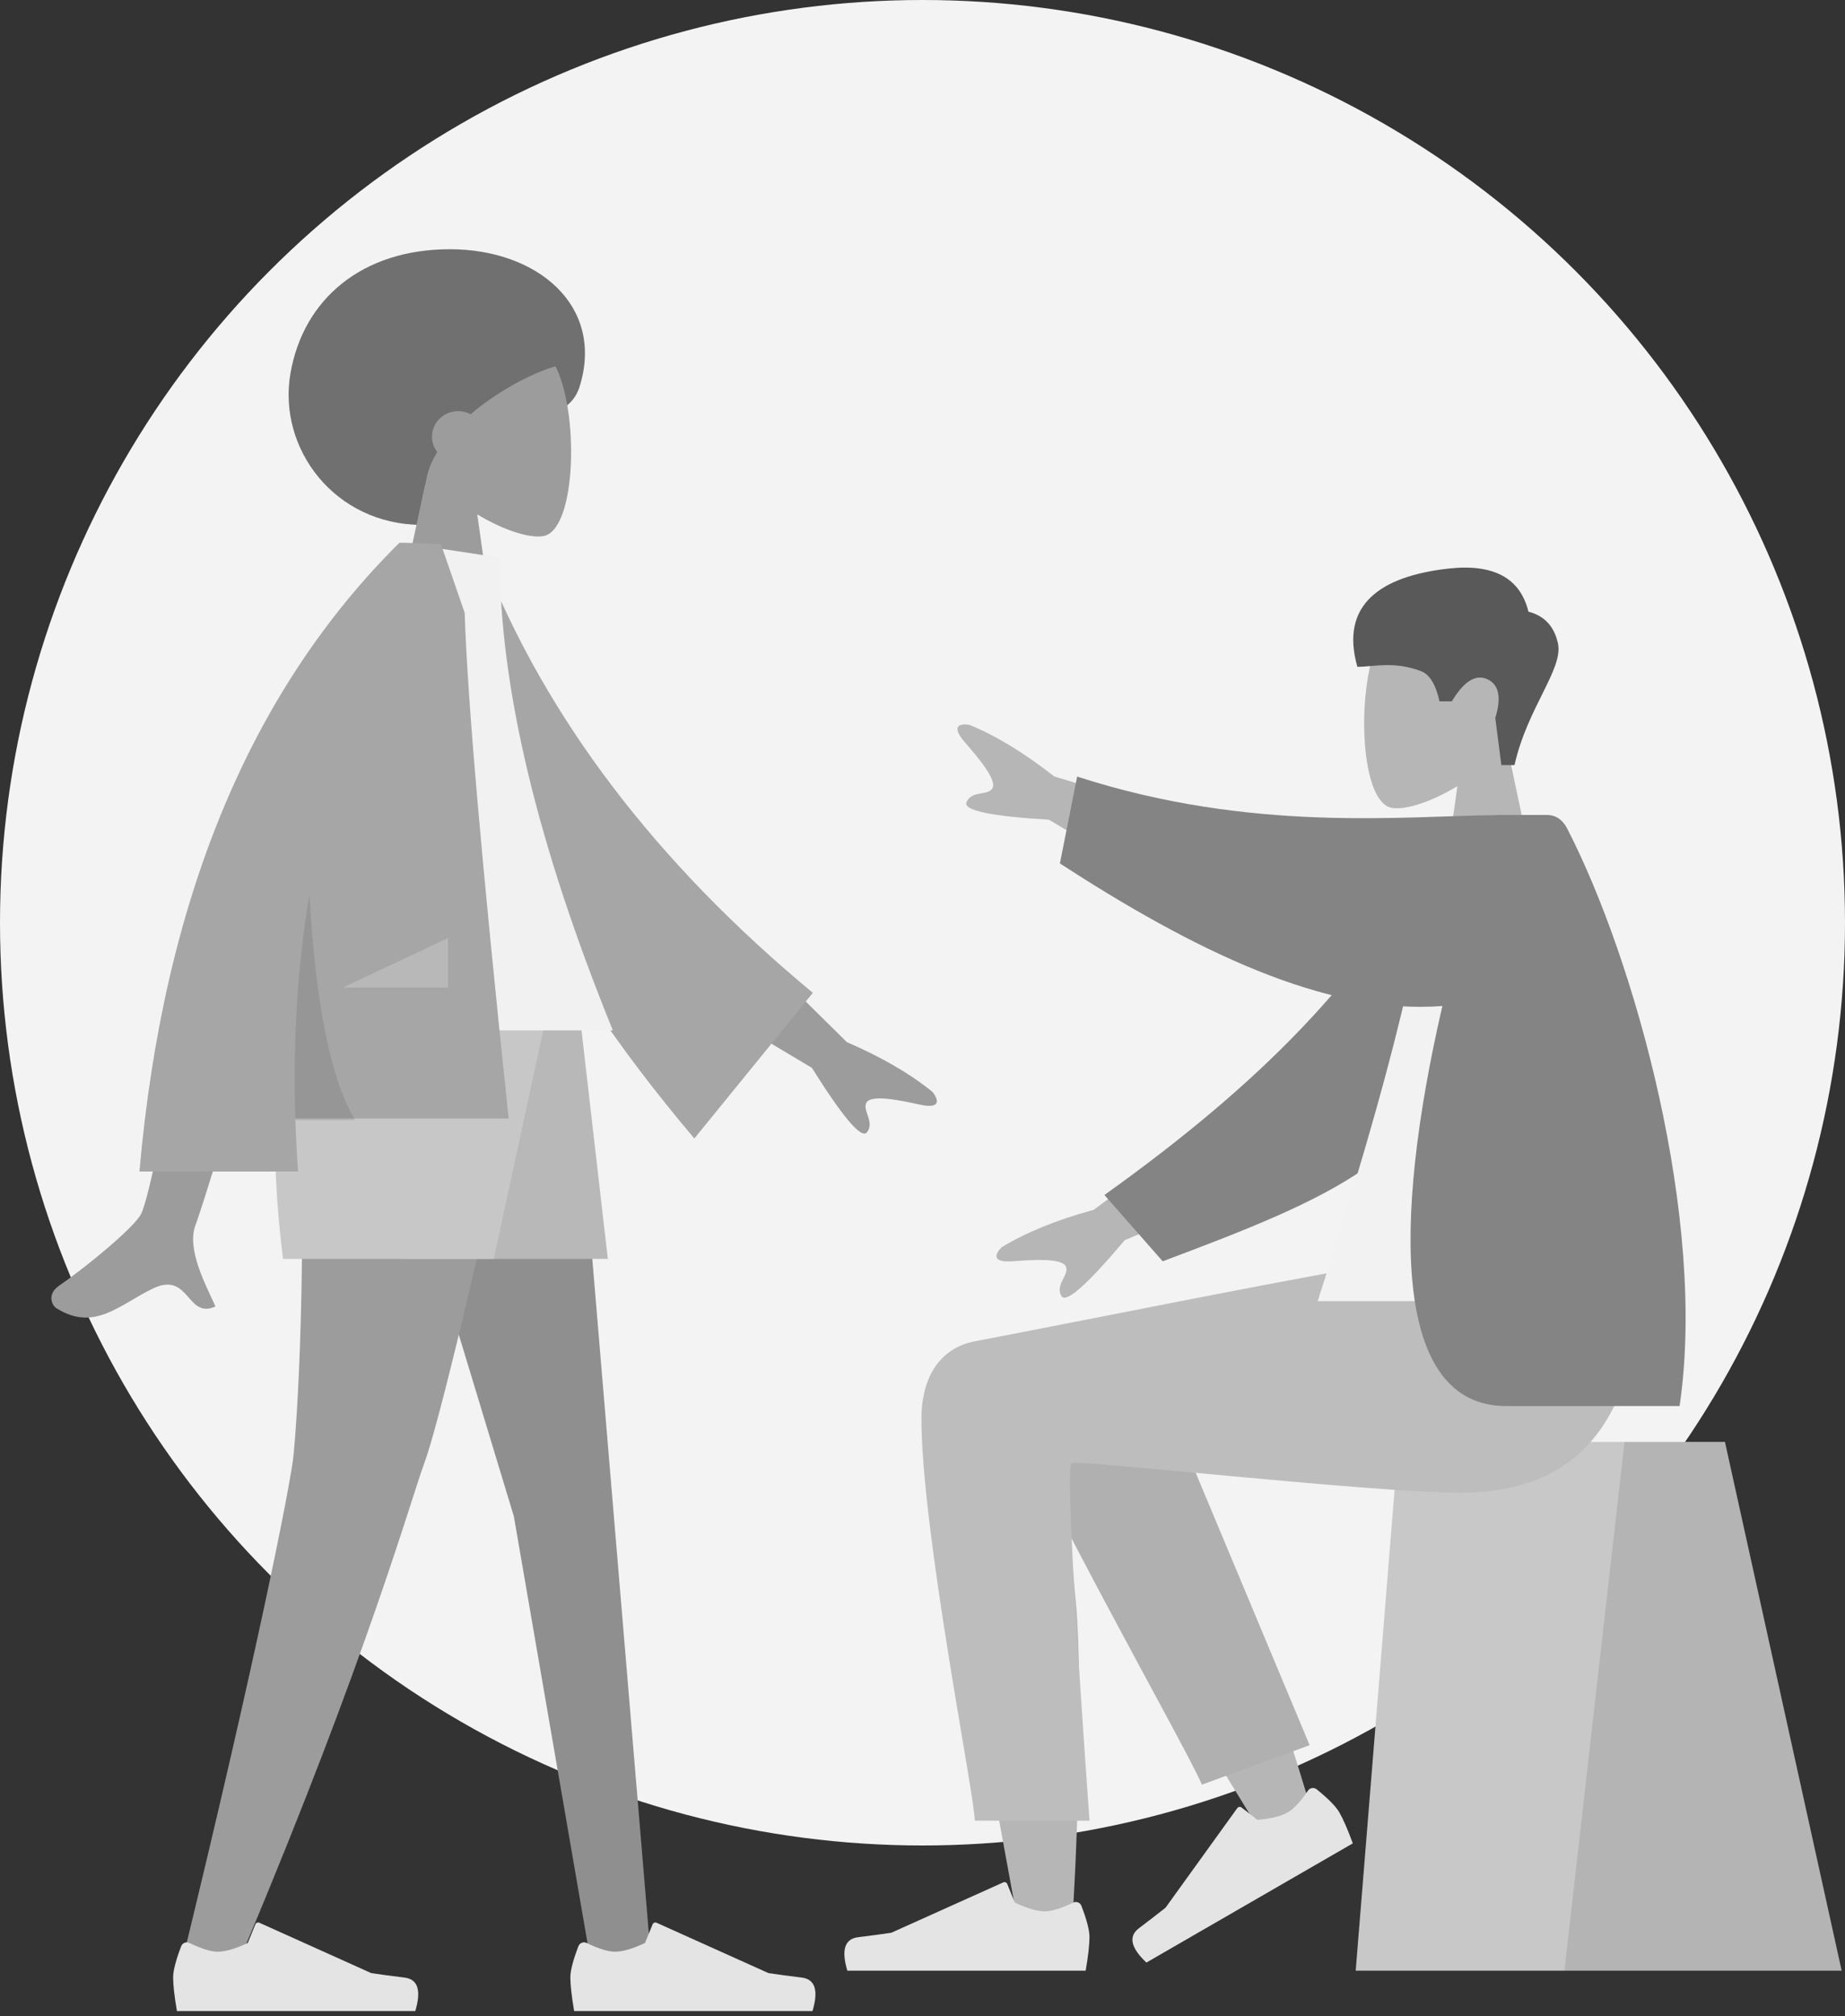
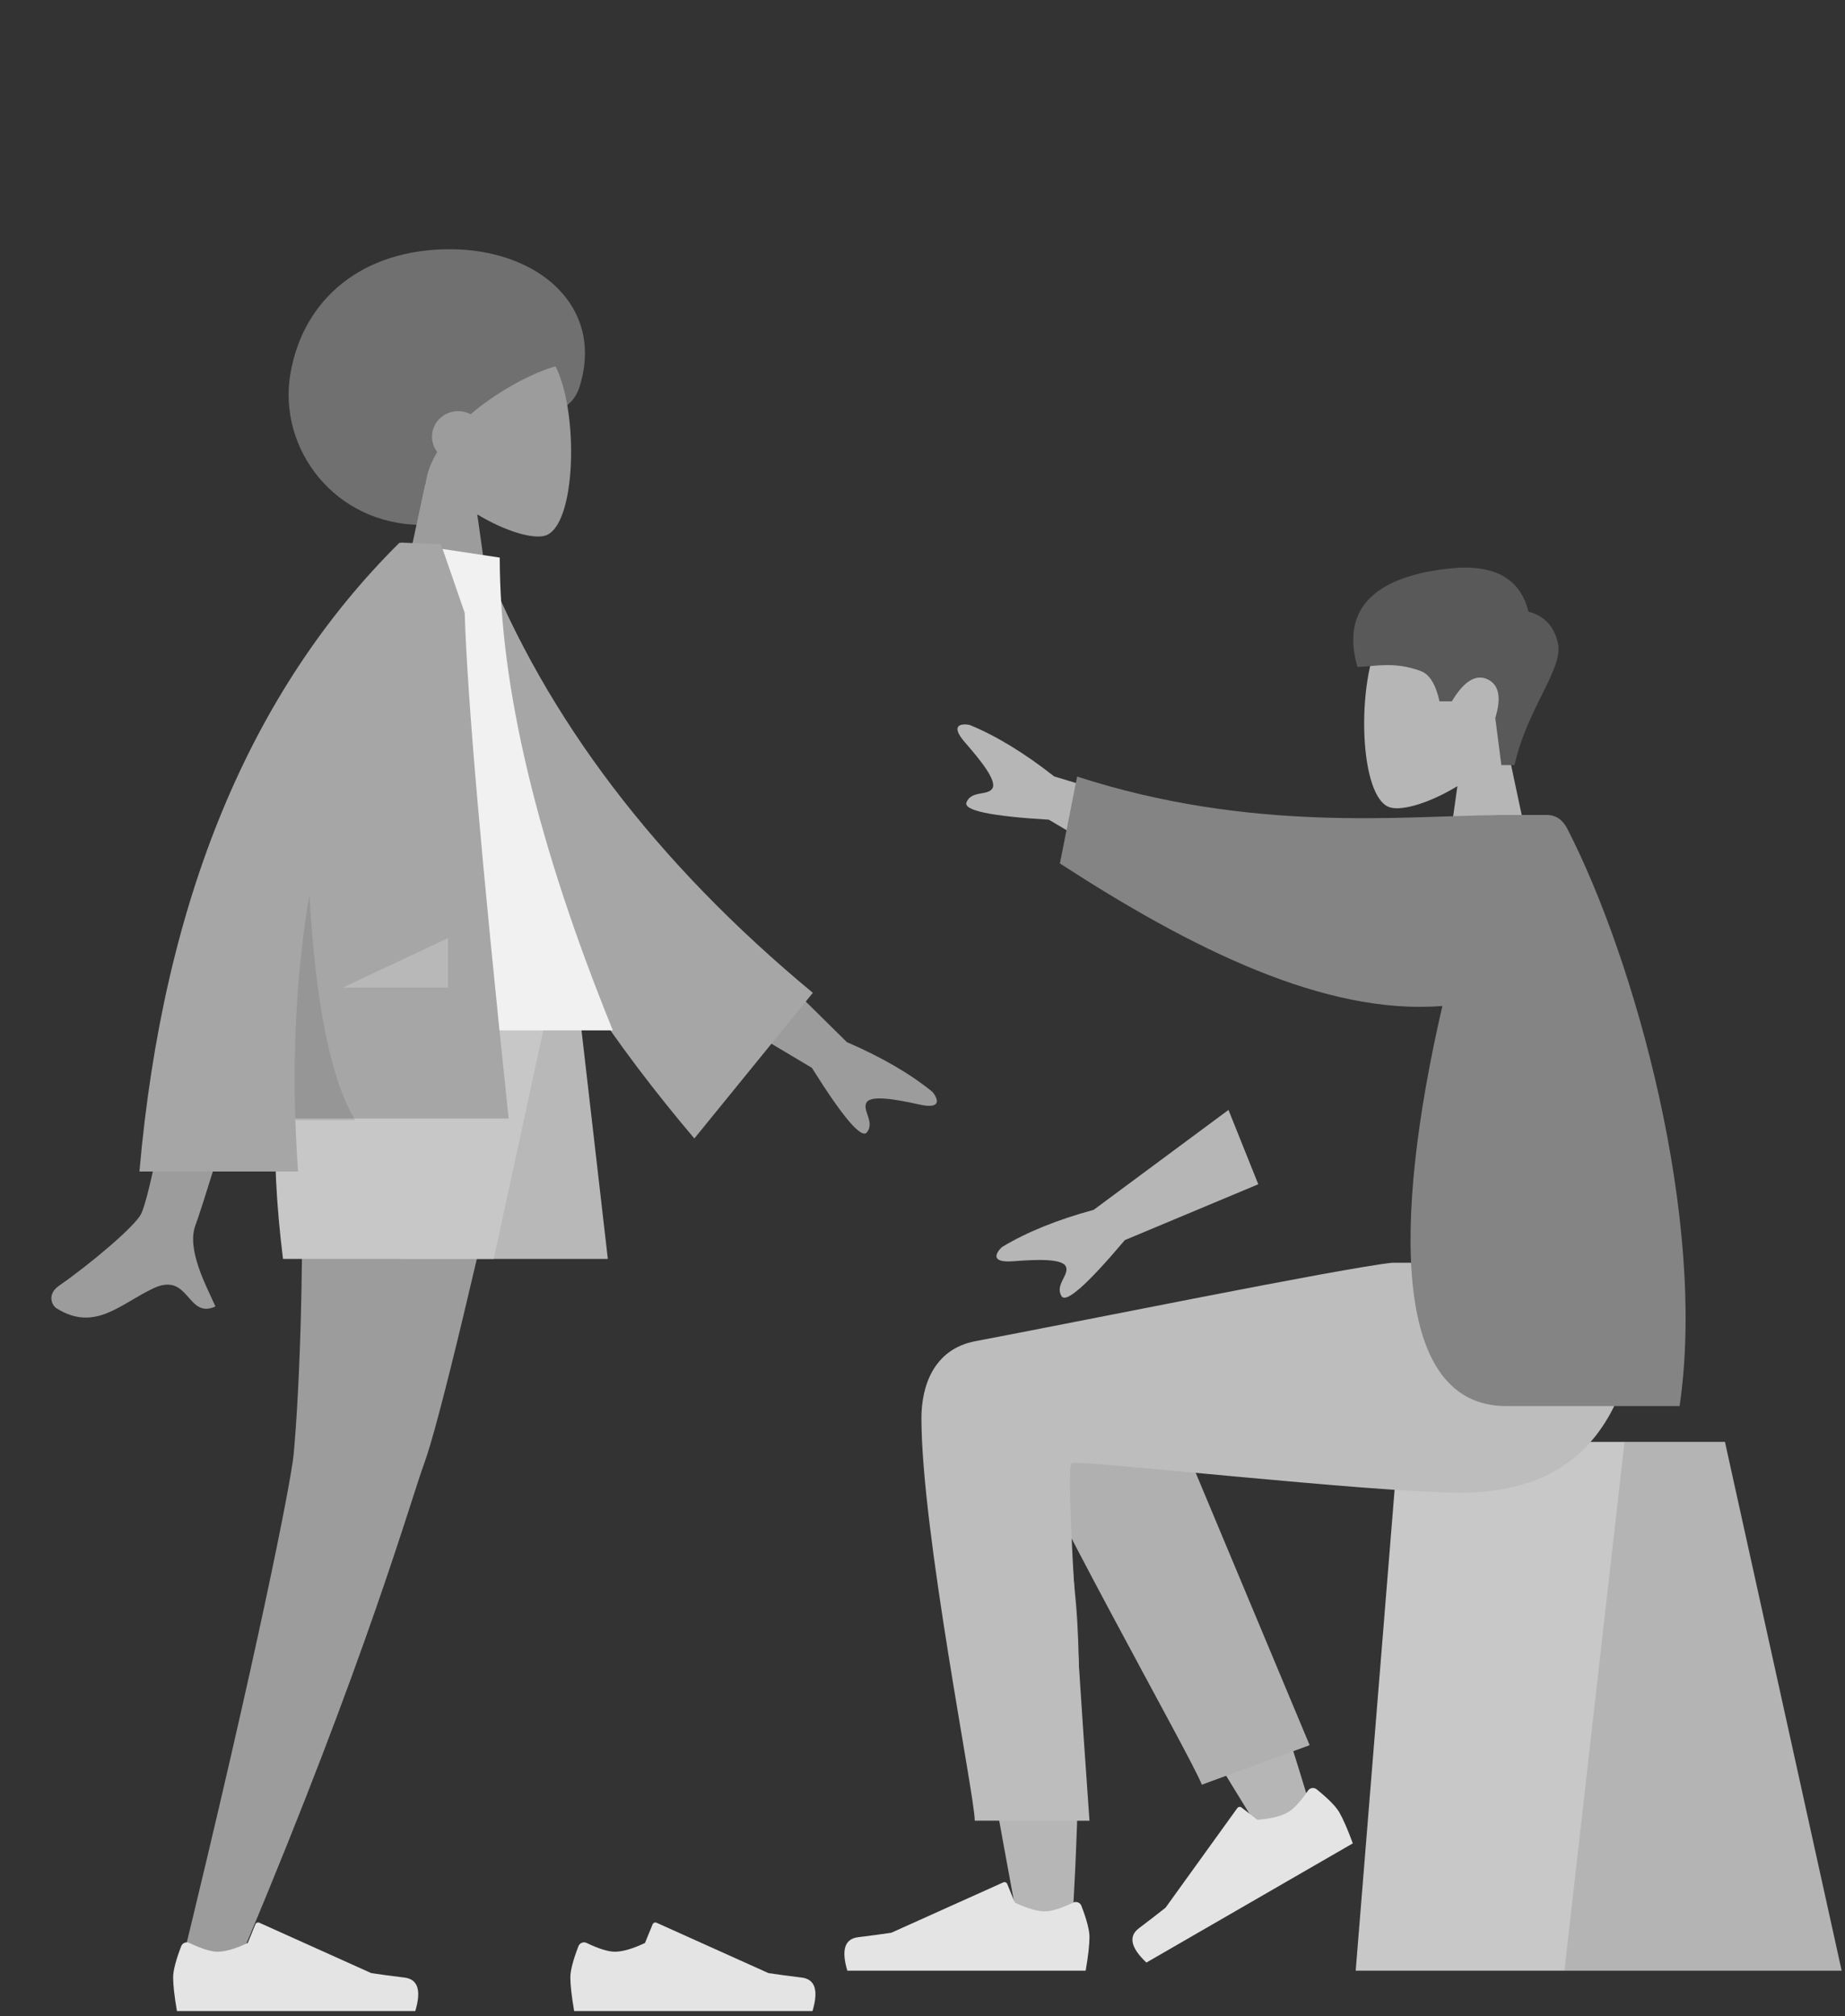
<svg xmlns="http://www.w3.org/2000/svg" width="238px" height="260px" viewBox="0 0 238 260" version="1.1">
  <rect x="0" y="0" width="238" height="260" fill="#333333" stroke="none" />
  <title>Group 4</title>
  <desc>Created with Sketch.</desc>
  <g id="Prototype-v0101" stroke="none" stroke-width="1" fill="none" fill-rule="evenodd">
    <g id="Landing" transform="translate(-262, -337)">
      <g id="Group-4" transform="translate(262, 337)">
-         <circle id="Oval" fill="#F3F3F3" cx="119" cy="119" r="119" />
        <g id="Humaaan-Copy" transform="translate(6, 32)">
          <g id="Head/Front" transform="translate(31, 0)">
            <path d="M17.47,35.694 C23.74,35.694 26.021,28.176 29.584,24.051 C32.133,21.099 36.483,21.979 37.771,17.847 C41.009,7.456 32.342,0.142 21.036,0.142 C9.73,0.142 2.106,6.557 0.46,16.199 C-1.186,25.841 6.163,35.694 17.47,35.694 Z" id="Hair-Back" fill="#707070" />
            <g id="Head" transform="translate(13.629, 10.032)" fill="#9C9C9C">
              <path d="M4.533,18.95 C2.005,15.978 0.294,12.336 0.58,8.255 C1.404,-3.503 17.749,-0.916 20.929,5.018 C24.108,10.953 23.73,26.006 19.621,27.066 C17.982,27.489 14.491,26.453 10.938,24.309 L13.168,40.108 L0,40.108 L4.533,18.95 Z" />
            </g>
            <path d="M23.713,21.418 C23.235,21.165 22.687,21.021 22.104,21.021 C20.238,21.021 18.726,22.496 18.726,24.317 C18.726,25.06 18.978,25.746 19.403,26.297 C18.603,27.618 18.056,29.006 17.877,30.433 C15.103,30.433 4.978,19.922 15.065,10.032 C25.151,0.142 39.727,14.26 35.347,15.084 C32.829,15.557 27.757,17.965 23.713,21.418 Z" id="Hair" fill="#707070" />
          </g>
          <g id="Bottom/Skinny-Jeans-1" transform="translate(16.334, 95.874)">
-             <polygon id="Leg" fill="#8F8F8F" points="23.439 0 43.952 67.679 53.889 125.236 61.68 125.236 51.18 0" />
            <path d="M16.101,0 C17.494,37.159 15.855,56.327 15.543,59.703 C15.231,63.079 10.961,84.97 0.852,126.369 L9.154,123.492 C25.13,85.522 30.574,65.789 32.406,60.803 C34.239,55.818 39.105,35.55 47.006,0 L16.101,0 Z" id="Leg" fill="#9C9C9C" />
            <g id="Left-Shoe" transform="translate(0, 119.928)" fill="#E4E4E4">
              <path d="M1.041,3.188 C0.347,4.999 1.45795892e-16,6.34 0,7.21 C0,8.202 0.164,9.649 0.491,11.553 C1.632,11.553 11.88,11.553 31.236,11.553 C32.035,8.887 31.574,7.448 29.852,7.235 C28.131,7.023 26.701,6.831 25.563,6.66 L11.125,0.164 C10.93,0.076 10.702,0.163 10.615,0.357 C10.613,0.361 10.611,0.365 10.61,0.37 L9.628,2.772 C8.035,3.522 6.74,3.897 5.744,3.897 C4.879,3.897 3.663,3.521 2.095,2.768 L2.095,2.768 C1.711,2.584 1.25,2.746 1.066,3.13 C1.057,3.149 1.048,3.168 1.041,3.188 Z" id="shoe" />
            </g>
            <g id="Right-Shoe" transform="translate(51.24, 119.928)" fill="#E4E4E4">
              <path d="M1.041,3.188 C0.347,4.999 1.45795892e-16,6.34 0,7.21 C0,8.202 0.164,9.649 0.491,11.553 C1.632,11.553 11.88,11.553 31.236,11.553 C32.035,8.887 31.574,7.448 29.852,7.235 C28.131,7.023 26.701,6.831 25.563,6.66 L11.125,0.164 C10.93,0.076 10.702,0.163 10.615,0.357 C10.613,0.361 10.611,0.365 10.61,0.37 L9.628,2.772 C8.035,3.522 6.74,3.897 5.744,3.897 C4.879,3.897 3.663,3.521 2.095,2.768 L2.095,2.768 C1.711,2.584 1.25,2.746 1.066,3.13 C1.057,3.149 1.048,3.168 1.041,3.188 Z" id="shoe" />
            </g>
            <polygon id="Bottom" fill="#B8B8B8" points="20.714 0 29.436 34.482 56.075 34.482 52.103 0" />
            <path d="M15.808,0 C12.938,8.681 12.393,20.175 14.173,34.482 L41.357,34.482 L48.832,0 L15.808,0 Z" id="Bottom" fill="#C7C7C7" />
          </g>
          <g id="Body/Long-Sleeve-1" transform="translate(0, 38)">
            <path d="M87.8,49.157 L103.245,64.399 C107.74,66.339 111.422,68.48 114.292,70.823 C114.938,71.611 115.64,73.12 112.603,72.445 C109.566,71.769 106.342,71.197 105.771,72.196 C105.2,73.195 106.882,74.727 105.827,76.034 C105.124,76.906 102.758,74.133 98.731,67.715 L82.67,58.136 L87.8,49.157 Z M19.244,51.307 L30.638,51.352 C23.603,74.327 19.805,86.517 19.244,87.923 C17.982,91.086 20.652,95.903 21.794,98.491 C18.075,100.175 18.472,93.941 13.781,96.149 C9.499,98.164 6.242,101.815 1.295,98.727 C0.687,98.347 0.021,96.918 1.631,95.801 C5.643,93.018 11.424,88.148 12.205,86.545 C13.27,84.359 15.616,72.613 19.244,51.307 Z" id="Skin" fill="#9C9C9C" />
            <path d="M48.493,5.068 L53.118,3.842 C62.992,23.57 78.735,40.902 100.345,55.84 L86.756,75.885 C64.529,53.868 49.964,30.421 48.493,5.068 Z" id="Coat-Back" fill="#A6A6A6" transform="translate(74.419, 39.863) rotate(5) translate(-74.419, -39.863) " />
            <path d="M31.071,62.878 L73.054,62.878 C63.328,38.954 58.465,18.631 58.465,1.909 L45.8,0 C35.847,16.193 33.037,36.13 31.071,62.878 Z" id="Shirt" fill="#F1F1F1" />
            <path d="M45.532,0.009 C45.534,0.006 45.536,0.003 45.537,1.39518723e-14 L46.364,-1.00619301e-18 C47.353,0.034 48.86,0.097 50.884,0.186 L53.944,9.033 C54.268,19.819 56.158,41.556 59.615,74.244 L32.094,74.244 C32.166,76.502 32.285,78.78 32.451,81.08 L11.988,81.08 C15.049,46.146 26.227,19.119 45.522,5.68434189e-14 L45.532,0.009 Z" id="Coat-Front" fill="#A6A6A6" />
            <path d="M33.912,45.357 C34.695,59.43 36.656,69.131 39.795,74.461 L32.101,74.461 C31.764,64.336 32.368,54.635 33.912,45.357 Z" id="Shade" fill-opacity="0.1" fill="#000000" />
            <polygon id="Light" fill-opacity="0.2" fill="#FFFFFF" points="38.22 57.363 51.79 50.981 51.79 57.363" />
          </g>
        </g>
        <g id="Humaaan-Copy-2" transform="translate(173.5, 164.5) scale(-1, 1) translate(-173.5, -164.5) translate(108, 73)">
          <g id="Head/Front" transform="translate(37.953, 0.2)">
            <g id="Head" transform="translate(2.18, 3.85)" fill="#B6B6B6">
              <path d="M4.504,18.969 C1.992,15.994 0.292,12.349 0.576,8.264 C1.395,-3.506 17.633,-0.917 20.792,5.024 C23.951,10.964 23.575,26.033 19.493,27.094 C17.865,27.518 14.397,26.481 10.867,24.334 L13.082,40.149 L0,40.149 L4.504,18.969 Z" />
            </g>
            <path d="M5.679,25.469 C4.037,18.098 -0.641,13.074 0.074,9.78 C0.55,7.584 1.819,6.218 3.882,5.683 C4.949,1.329 8.389,-0.523 14.203,0.127 C22.924,1.102 28.247,4.756 25.948,12.797 C23.835,12.797 21.284,12.026 17.757,13.347 C16.638,13.766 15.837,15.066 15.356,17.247 L13.762,17.247 C12.215,14.659 10.689,13.708 9.185,14.394 C7.682,15.08 7.34,16.746 8.16,19.392 L7.375,25.469 L5.679,25.469 Z" id="Hair" fill="#595959" />
          </g>
          <g id="Bottom/Skinny-Jeans-1" transform="translate(0.451, 89.848)">
            <g id="Seat" transform="translate(0.981, 23.1)">
              <polygon id="Seat-Stuff" fill="#C8C8C8" points="15.057 0 57.169 0 62.687 68.199 0 68.199" />
              <polygon id="Seat-Stuff" fill-opacity="0.1" fill="#000000" points="15.057 0 28.009 0 35.761 68.199 0 68.199" />
            </g>
            <path d="M106.16,11.416 C110.65,8.695 118.183,12.19 118.178,16.081 C118.162,27.721 107.633,82.582 107.084,86.05 C106.534,89.518 100.645,90.434 100.302,86.061 C99.757,79.103 98.743,55.017 99.757,43.869 C100.176,39.267 100.627,34.884 101.071,30.974 C95.546,41.041 87.002,55.453 75.438,74.212 L69.16,71.318 C74.09,54.931 78.132,43.362 81.287,36.611 C86.689,25.052 91.754,15.153 93.886,11.666 C97.239,6.182 103.076,8.095 106.16,11.416 Z" id="Skin" fill="#B6B6B6" />
            <path d="M79.453,67.775 L82.086,12.012 C84.071,2.374 101.119,6.898 101.126,12.067 C101.144,23.8 94.26,64.311 94.265,67.806 L79.453,67.775 Z" id="LegLower" fill="#B0B0B0" transform="translate(90.29, 37.083) rotate(20) translate(-90.29, -37.083) " />
            <g id="Right-Shoe" transform="translate(80.193, 77.536) rotate(30) translate(-80.193, -77.536) translate(64.385, 71.761)" fill="#E4E4E4">
              <path d="M1.041,3.187 C0.347,4.998 1.4579503e-16,6.338 0,7.208 C0,8.2 0.164,9.647 0.491,11.55 C1.632,11.55 11.88,11.55 31.236,11.55 C32.035,8.885 31.574,7.446 29.852,7.234 C28.131,7.021 26.701,6.829 25.563,6.658 L11.125,0.164 C10.93,0.076 10.702,0.163 10.615,0.357 C10.613,0.361 10.611,0.365 10.61,0.37 L9.628,2.771 C8.035,3.521 6.74,3.896 5.744,3.896 C4.879,3.896 3.663,3.52 2.095,2.768 L2.095,2.768 C1.711,2.583 1.25,2.745 1.066,3.129 C1.057,3.148 1.048,3.167 1.041,3.187 Z" id="shoe" />
            </g>
            <g id="Right-Shoe" transform="translate(98.009, 79.749)" fill="#E4E4E4">
              <path d="M1.041,3.187 C0.347,4.998 1.4579503e-16,6.338 0,7.208 C0,8.2 0.164,9.647 0.491,11.55 C1.632,11.55 11.88,11.55 31.236,11.55 C32.035,8.885 31.574,7.446 29.852,7.234 C28.131,7.021 26.701,6.829 25.563,6.658 L11.125,0.164 C10.93,0.076 10.702,0.163 10.615,0.357 C10.613,0.361 10.611,0.365 10.61,0.37 L9.628,2.771 C8.035,3.521 6.74,3.896 5.744,3.896 C4.879,3.896 3.663,3.52 2.095,2.768 L2.095,2.768 C1.711,2.583 1.25,2.745 1.066,3.129 C1.057,3.148 1.048,3.167 1.041,3.187 Z" id="shoe" />
            </g>
            <path d="M119.688,20.038 C119.688,34.649 112.81,68.732 112.806,71.95 L98.009,71.961 C100.175,41.549 100.943,26.179 100.313,25.852 C99.368,25.36 61.583,29.658 50.25,29.658 C33.909,29.658 27.149,19.261 26.6,-4.54747351e-13 L58.972,-4.54747351e-13 C65.563,0.712 99.943,7.708 112.711,10.113 C118.178,11.143 119.688,16.013 119.688,20.038 Z" id="Leg-and-Butt" fill="#BDBDBD" />
          </g>
          <g id="Body/Long-Sleeve-1" transform="translate(21.055, 19.999)">
            <path d="M61.3,13.387 L81.962,7.129 C85.816,4.102 89.452,1.888 92.868,0.489 C93.862,0.3 95.507,0.41 93.451,2.763 C91.396,5.116 89.338,7.684 89.925,8.67 C90.512,9.657 92.651,8.913 93.27,10.476 C93.682,11.518 90.139,12.264 82.64,12.715 L66.575,22.254 L61.3,13.387 Z M59.474,50.142 L76.862,63.024 C81.578,64.308 85.518,65.906 88.682,67.817 C89.43,68.504 90.333,69.895 87.233,69.655 C84.134,69.414 80.862,69.302 80.435,70.369 C80.007,71.436 81.883,72.711 81.018,74.151 C80.442,75.11 77.719,72.704 72.849,66.933 L55.631,59.728 L59.474,50.142 Z" id="Skin" fill="#B6B6B6" />
-             <path d="M26.095,20.666 C39.851,35.422 56.612,45.069 79.459,53.643 L74.412,63.847 C50.853,61.557 38.257,59.741 28.352,44.971 C25.866,41.264 21.408,28.517 18.739,21.898 L26.095,20.666 Z" id="Coat-Back" fill="#848484" transform="translate(49.099, 42.257) rotate(15) translate(-49.099, -42.257) " />
-             <path d="M5.996,74.799 L47.969,74.799 C38.461,45.542 33.605,25.462 33.399,14.559 C33.388,14.003 32.371,13.024 31.92,13.152 C28.629,14.09 25.106,13.739 21.353,12.1 C11.402,28.247 7.961,48.127 5.996,74.799 Z" id="Shirt" fill="#F2F2F2" />
            <path d="M24.934,12.126 C36.966,12.225 56.486,14.442 78.998,7.15 L81.22,18.355 C64.206,29.396 46.977,37.949 31.881,36.734 C38.436,65.106 38.134,88.332 23.662,88.332 C16.75,88.332 9.29,88.332 1.282,88.332 C-2.273,64.23 7.069,30.812 15.729,13.957 C16.06,13.313 16.764,12.1 18.423,12.1 C19.868,12.1 22.036,12.1 24.926,12.1 C24.929,12.108 24.931,12.117 24.934,12.126 Z" id="Coat-Front" fill="#848484" />
          </g>
        </g>
      </g>
    </g>
  </g>
</svg>